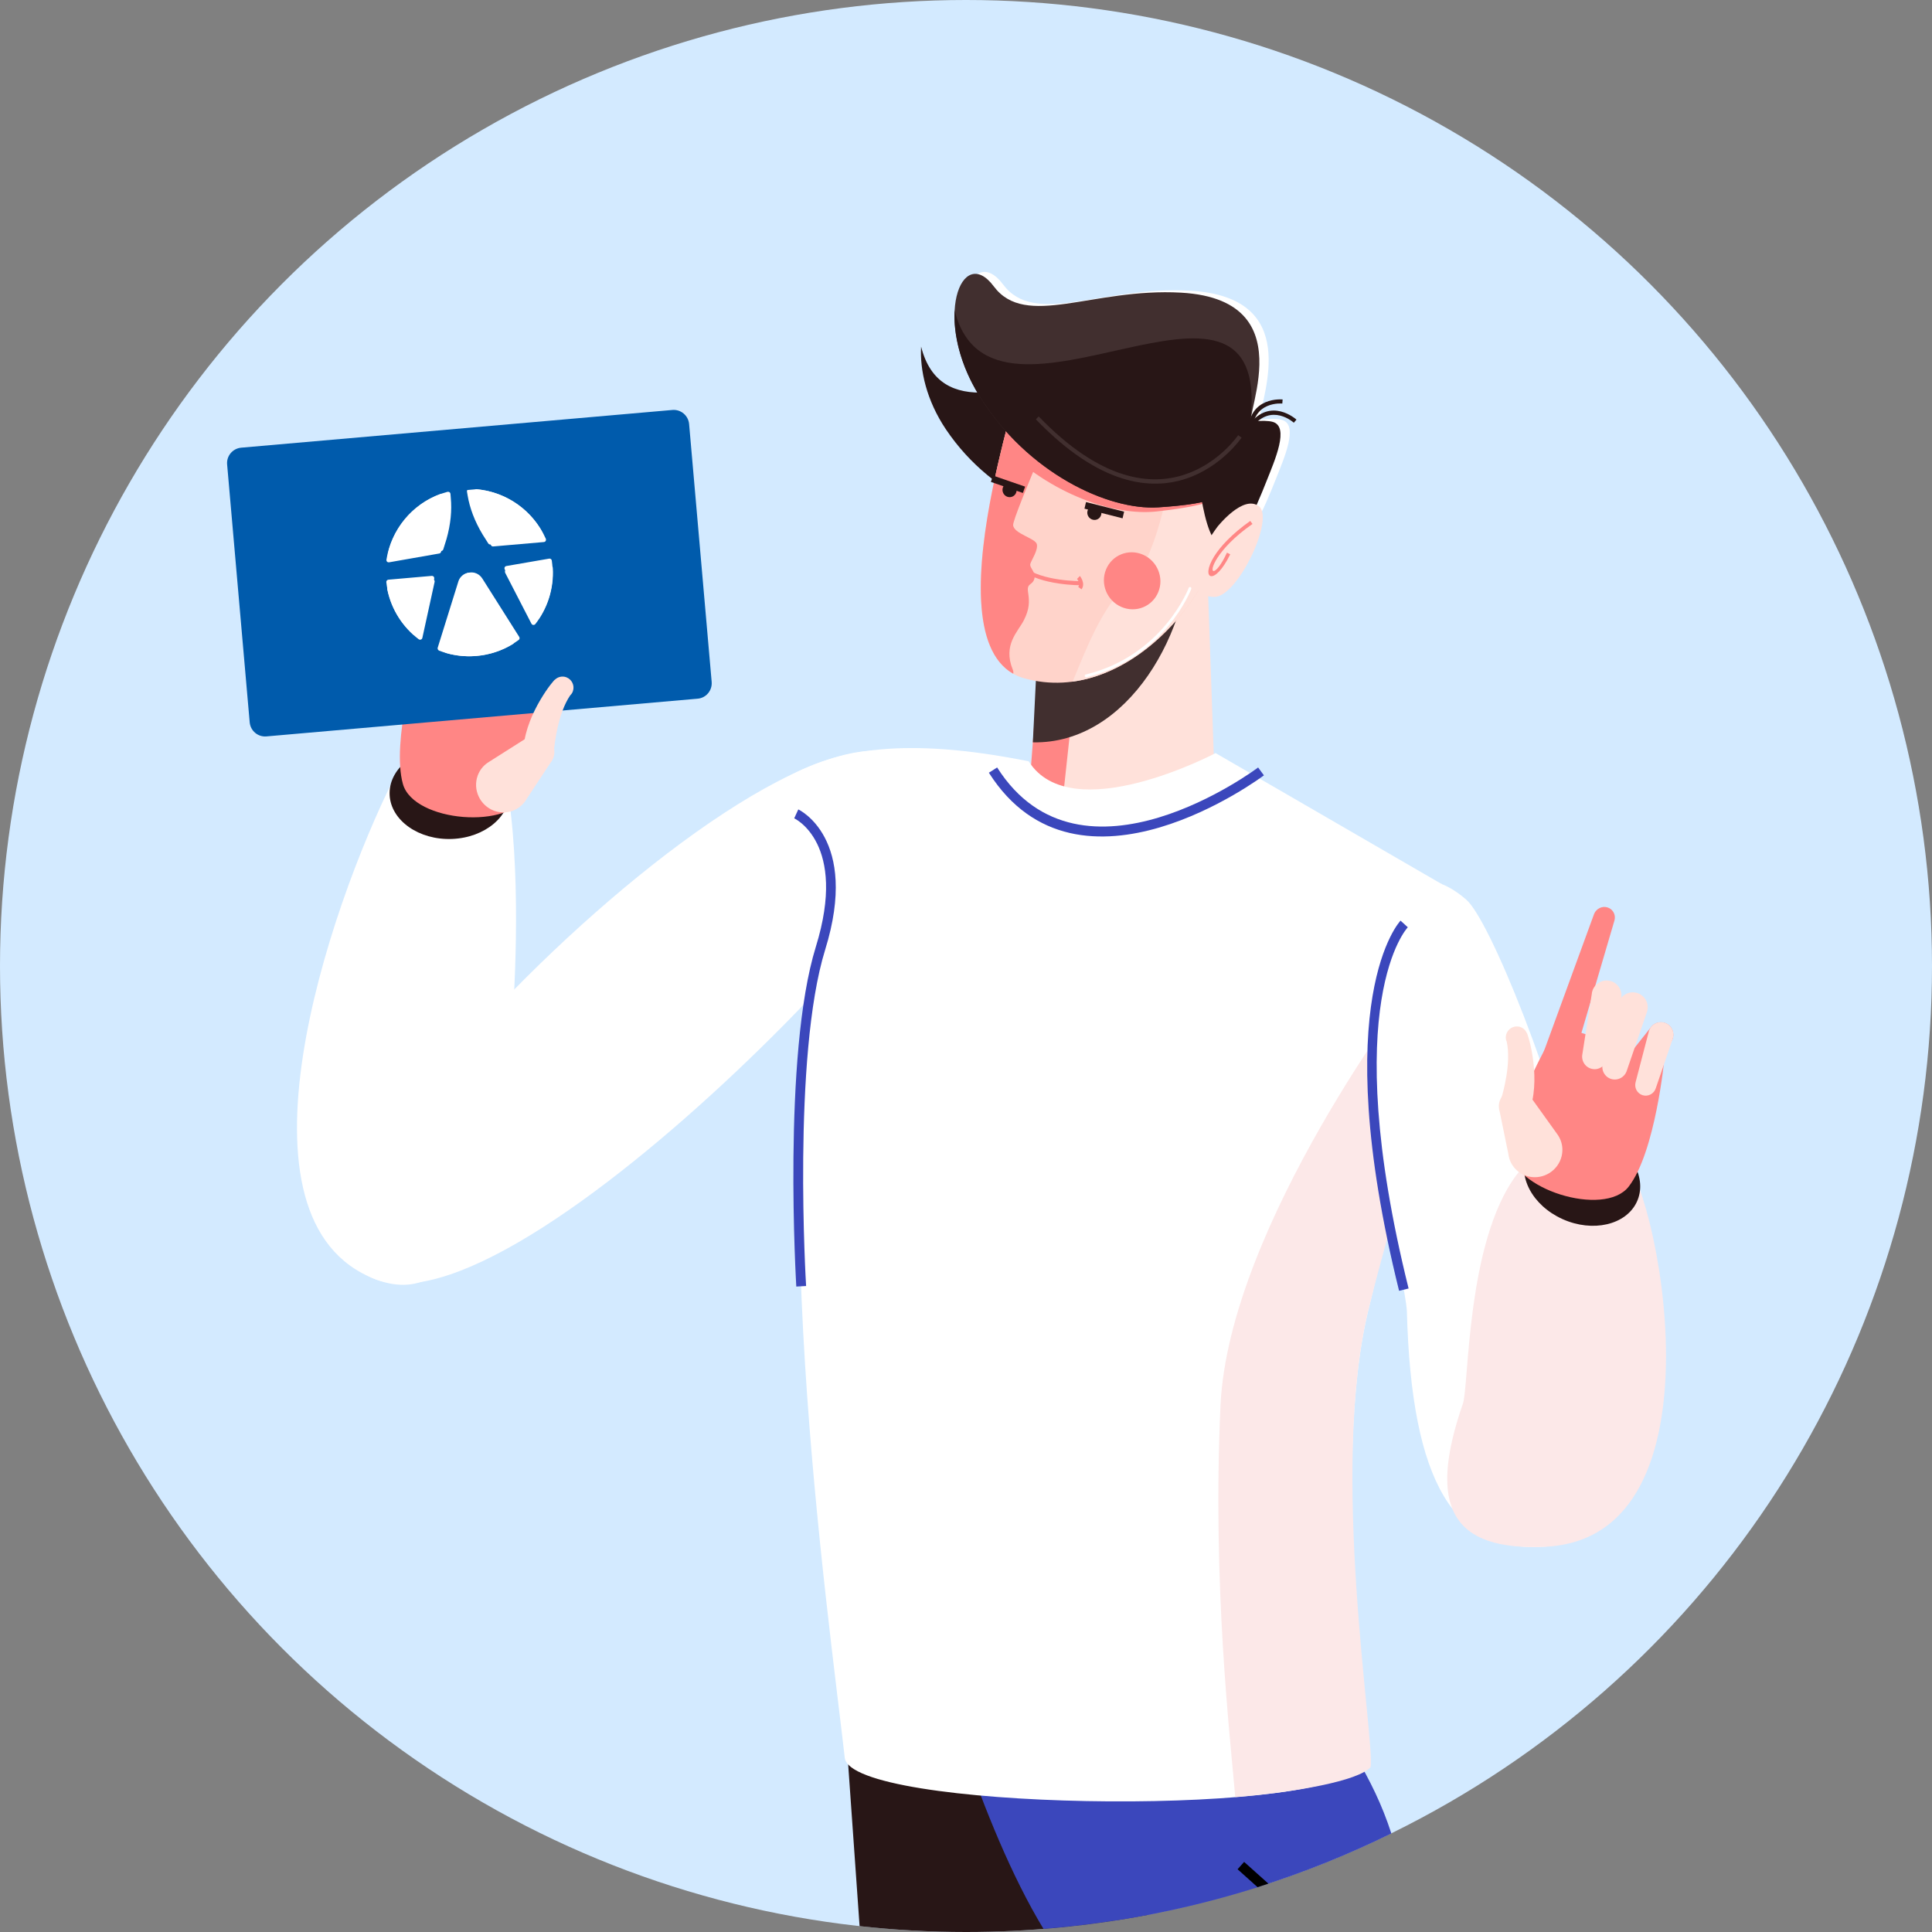
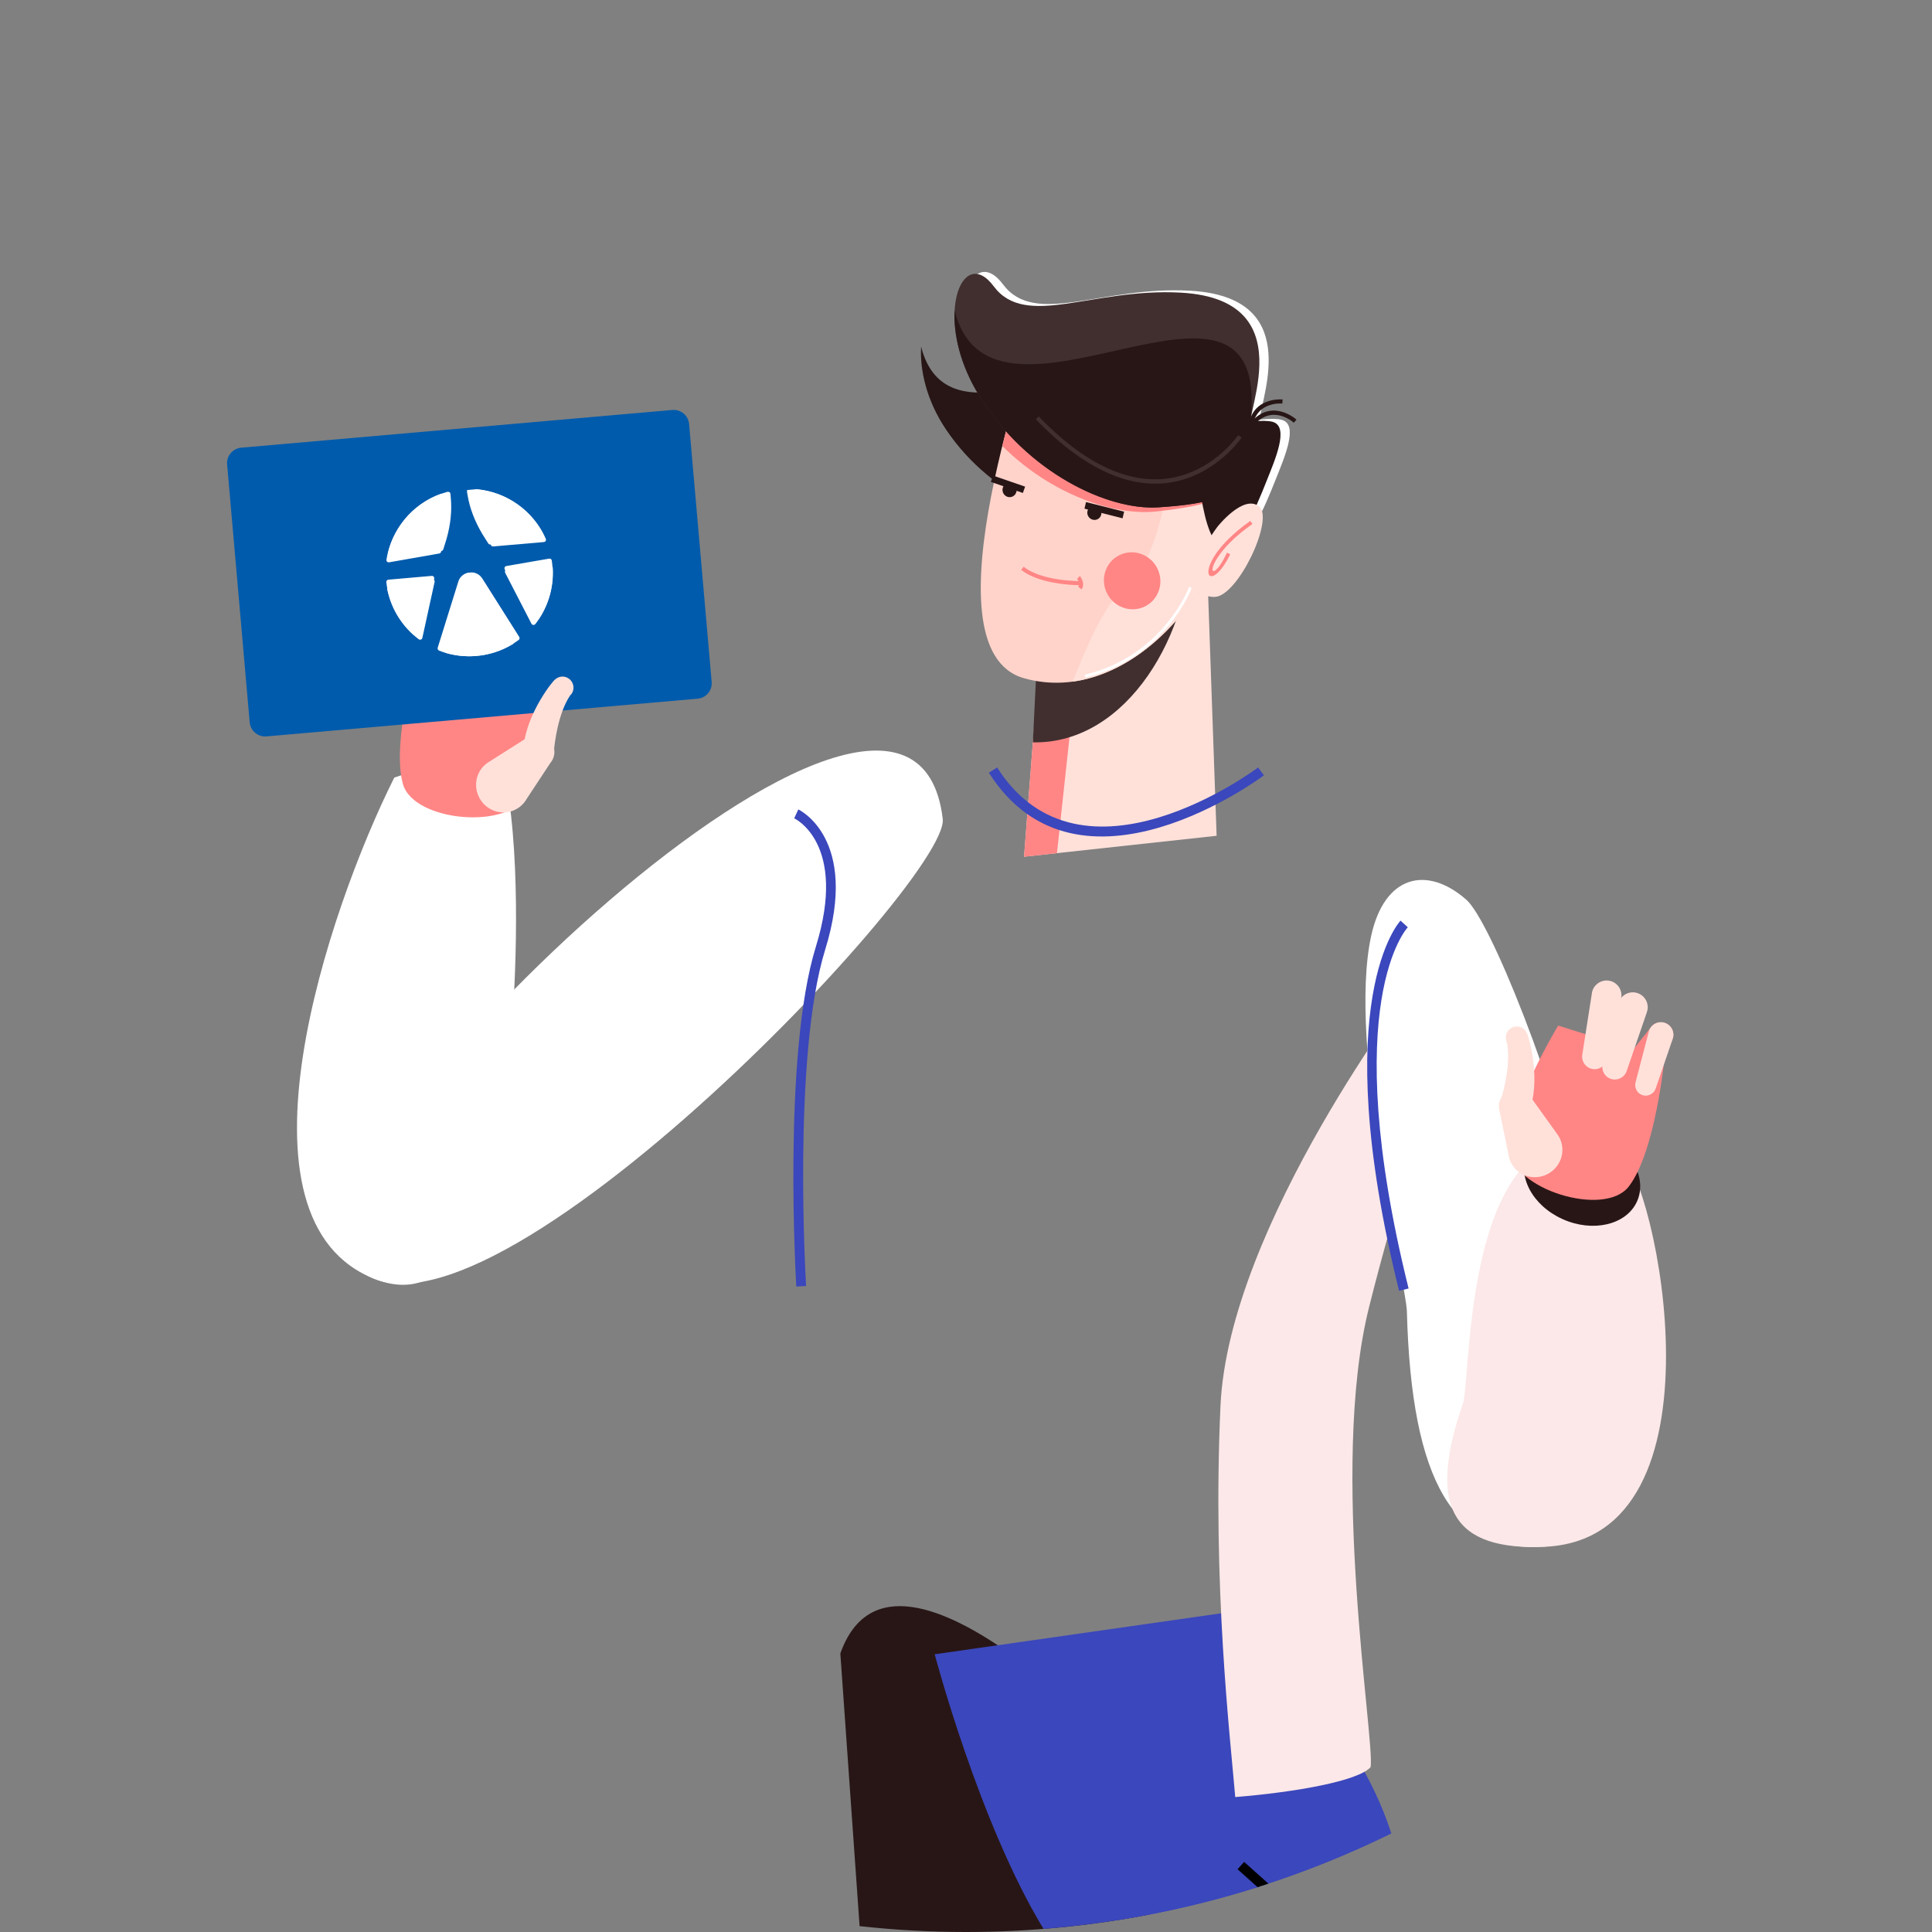
<svg xmlns="http://www.w3.org/2000/svg" xmlns:xlink="http://www.w3.org/1999/xlink" version="1.1" id="圖層_1" x="0px" y="0px" viewBox="0 0 250 250" style="enable-background:new 0 0 250 250;" xml:space="preserve">
  <rect x="0" y="0" width="250" height="250" fill="#808080" stroke="none" />
  <style type="text/css">
	.st0{fill:#D3EAFF;}
	.st1{fill-rule:evenodd;clip-rule:evenodd;fill:#FFFFFF;}
	.st2{fill:#281616;}
	.st3{fill:#3B47BC;}
	.st4{fill-rule:evenodd;clip-rule:evenodd;fill:#281616;}
	.st5{fill-rule:evenodd;clip-rule:evenodd;fill:#FFE1DA;}
	.st6{fill-rule:evenodd;clip-rule:evenodd;fill:#FF8685;}
	.st7{fill-rule:evenodd;clip-rule:evenodd;fill:#412F2F;}
	.st8{fill-rule:evenodd;clip-rule:evenodd;fill:#FFD3CA;}
	.st9{fill-rule:evenodd;clip-rule:evenodd;fill:#FCE8E8;}
	.st10{fill-rule:evenodd;clip-rule:evenodd;fill:#3B47BC;}
	.st11{fill-rule:evenodd;clip-rule:evenodd;fill:#005BAC;}
	.st12{clip-path:url(#SVGID_00000130629869476764734460000004356161329969389213_);fill:#FFFFFF;}
</style>
  <g>
-     <circle class="st0" cx="125" cy="125" r="125" />
-   </g>
+     </g>
  <g>
    <path class="st1" d="M44.94,162.55c12.79,19.7,78.02-48.42,77.05-56.59C117.85,71.03,36.85,150.11,44.94,162.55z" />
    <path class="st1" d="M66.25,132.96c-1.39,19.23-5.77,37.1-17.63,32.59c-19.79-7.53-6.14-47.89,2.4-64.93   c5.89-2.06,10.45-2.15,14.8,2.47C67.54,114.88,66.45,130.15,66.25,132.96z" />
    <path class="st2" d="M148.59,247.77l-0.15-17.78c0,0-32.54-36.23-39.7-16.03l2.49,35.28c4.52,0.5,9.12,0.76,13.77,0.76   C133.07,250,140.95,249.23,148.59,247.77z" />
    <path class="st3" d="M175.4,227.21c-12.73-20.2-36.03,2.78-36.03,2.78l4.95,18.52c12.63-1.96,24.64-5.81,35.72-11.26   C178.82,233.49,177.31,230.46,175.4,227.21z" />
    <path class="st3" d="M120.95,214.06c0,0,5.74,21.82,14.08,35.54c9.69-0.77,19.07-2.65,28.02-5.5c6.07-13.27,9.71-29.77,9.71-29.77   l-10.83-6.13L120.95,214.06z" />
    <path class="st4" d="M160.04,56.96c0,0,0.6-2.52-2.18-1.51c-0.36,0.13-0.45-0.14-0.4-0.68l0,0l0-0.01l0-0.02   c0.01-0.08,0.02-0.16,0.03-0.25c2.66-25.6-33.48,9.39-38.3-9.64c-0.17,3,0.68,6.95,3.22,10.72c6.21,9.22,16.66,12.85,23.15,11.64   C152.05,66,157.99,64.46,160.04,56.96z" />
    <path class="st1" d="M156.74,64.72c0.4,2.2,0.97,4.19,1.78,5.16c2.35,2.82,5.35-4.82,6.51-7.73c1.16-2.91,3.05-7.19,0.86-7.81   c-0.61-0.18-1.68-0.16-2.89-0.05c0.34-3.35,5.49-15.85-8.97-16.67c-11.45-0.65-20.1,4.74-24.24-0.82   c-4.15-5.56-8.05,4.25-1.84,14.21c6.21,9.96,16.66,14.82,23.15,14.39C153.06,65.26,154.97,65.09,156.74,64.72z" />
    <path class="st4" d="M127.81,49.42c0,0,0.34,11.56,2.69,14.38c2.35,2.82,5.35-4.82,6.51-7.73c1.16-2.91,3.05-7.19,0.86-7.81   C135.68,47.64,127.81,49.42,127.81,49.42z" />
    <polygon class="st5" points="148.67,67.1 156.14,71.47 157.43,108.15 132.51,110.86 134.96,79.05  " />
    <polygon class="st6" points="136.77,110.4 132.51,110.86 134.96,79.05 139.95,74.7 140.59,75.09  " />
    <path class="st7" d="M150.62,66.73l3.51,2.44c0.1,12.55-8.16,27.14-20.48,26.89l0.9-18.31L150.62,66.73z" />
    <path class="st8" d="M133.96,42.05c0.1,2.19-14.88,41.91-1.46,45.71c13.42,3.8,26.56-11.61,27.26-25.16   C160.47,49.05,133.96,42.05,133.96,42.05z" />
    <path class="st5" d="M138.8,88.2c10.96-1.48,20.37-14.2,20.96-25.61c0.15-2.84-0.9-5.38-2.65-7.64c-2.48-0.07-4.52-0.07-4.52-0.07   s-2.07,17.33-6.47,20.62C142.78,78,140.4,84.36,138.8,88.2z" />
    <path class="st6" d="M133.96,42.05c0.04,0.86-2.28,7.6-4.26,15.66c6.31,6.29,14.53,9.08,19.98,8.47c3.72-0.42,7.27-0.95,10.02-2.62   c0.03-0.32,0.06-0.64,0.07-0.96C160.47,49.05,133.96,42.05,133.96,42.05z" />
-     <path class="st6" d="M133.96,42.05c0.1,2.1-13.77,38.97-2.85,45.13c0.04-0.17,0.02-0.36-0.07-0.56c-1.29-3.2,0.7-4.88,1.44-6.35   c0.75-1.47,0.74-2.42,0.55-3.65c-0.19-1.22,0.55-0.83,0.81-1.71c0.26-0.88-0.68-1.44-0.51-1.97c0.18-0.54,1-1.73,0.84-2.51   c-0.16-0.78-3-1.36-3.07-2.48c-0.07-1.12,7.65-18.7,8.03-19.61l-2.97-5.62C134.8,42.27,133.96,42.05,133.96,42.05z" />
    <path class="st7" d="M164.38,57.12c0,0,0.6-2.45-2.18-1.77c-2.48,0.61,7.63-16.51-9.37-17.48c-11.45-0.65-20.1,4.74-24.24-0.82   c-4.15-5.56-8.05,4.25-1.84,14.21c6.21,9.96,16.66,14.82,23.15,14.39C156.39,65.21,162.33,64.37,164.38,57.12z" />
    <path class="st4" d="M164.38,57.12c0,0,0.6-2.45-2.18-1.77c-0.35,0.09-0.45-0.19-0.4-0.73l0,0v-0.01l0-0.02   c0.01-0.07,0.02-0.16,0.03-0.24c2.66-25.29-33.48,5.42-38.3-14.19c-0.17,2.98,0.68,7.03,3.22,11.1   c6.21,9.96,16.66,14.82,23.15,14.39C156.39,65.21,162.33,64.37,164.38,57.12z" />
    <path class="st4" d="M154.63,55.75c0,0,0.34,11.56,2.69,14.38c2.35,2.82,5.35-4.82,6.51-7.73c1.16-2.91,3.05-7.19,0.86-7.81   C162.51,53.97,154.63,55.75,154.63,55.75z" />
    <path class="st5" d="M157.53,68.17c0,0,3.34-4.24,5.38-2.65c2.04,1.59-2.72,11.64-5.72,11.72   C154.18,77.31,153.39,73.8,157.53,68.17z" />
-     <path class="st1" d="M186.56,114.4L157.3,97.45c0,0-18.64,9.85-24.19,1.06c-16.07-3.21-24.68-1.54-31.14,1.98   c-4.14,2.26,6.78,13.44,5.63,16.96c-9.41,28.7-0.32,91.89,1.71,110.01c0.75,6.74,60.61,7.7,66.06,1.47   c2.53-2.89-3.43-38.88,1.76-59.7C183.16,145.09,186.56,114.4,186.56,114.4z" />
    <path class="st9" d="M159.84,232.54c7.89-0.64,15.95-2.09,17.52-3.88c0.55-3.65-5.41-38.63-0.22-59.45   c3.4-13.64,8.11-28.18,11.57-38.26l-5.7-3.66c0,0-24.01,31.27-25.08,54.62C156.87,205.27,159.19,224.8,159.84,232.54z" />
    <path class="st7" d="M160.22,56.31c-0.03,0.04-9.69,14.32-25.81-2.42l-0.37,0.37c16.58,17.21,26.59,2.41,26.62,2.37L160.22,56.31z" />
    <path class="st4" d="M167.76,54.3c-0.01-0.01-3.33-3.03-6.15,0.66l0.42,0.33c2.48-3.24,5.38-0.6,5.39-0.59L167.76,54.3z" />
    <path class="st4" d="M165.97,51.69c-0.01,0-4.42-0.45-4.47,4.25l0.53,0.02c0.04-4.13,3.89-3.74,3.9-3.74L165.97,51.69z" />
    <path class="st6" d="M139.91,75.2c-0.01,0-5.06,0.06-7.45-1.87l-0.32,0.41c2.55,2.05,7.77,1.99,7.78,1.99L139.91,75.2z" />
    <path class="st6" d="M139.37,74.91c0,0,0.48,0.57,0.15,1.03l0.43,0.32c0.57-0.79-0.21-1.72-0.21-1.73L139.37,74.91z" />
    <path class="st1" d="M154.15,76.21c0.04-0.09-0.01-0.2-0.1-0.24c-0.09-0.04-0.2,0.01-0.23,0.1c-0.01,0.03-3.33,8.78-13.32,11.21   c-0.1,0.02-0.15,0.12-0.13,0.22c0.02,0.1,0.12,0.16,0.22,0.14C150.76,85.16,154.14,76.24,154.15,76.21z" />
    <path class="st6" d="M161.78,67.41c-2.43,1.72-3.9,3.35-4.68,4.61c-1.81,2.93,0.03,3.92,2.09-0.29l-0.42-0.22   c-1.55,3.34-2.61,2.79-1.22,0.65c0.73-1.13,2.14-2.7,4.52-4.36L161.78,67.41z" />
    <path class="st6" d="M147.89,71.77c-1.87-0.81-4,0.05-4.77,1.92c-0.77,1.87,0.12,4.04,1.99,4.85c1.87,0.81,4-0.05,4.77-1.92   C150.65,74.76,149.76,72.58,147.89,71.77z" />
    <path class="st4" d="M141.82,65.45c-0.49-0.13-0.99,0.17-1.1,0.67c-0.12,0.5,0.19,1,0.68,1.13c0.49,0.13,0.99-0.17,1.1-0.67   C142.62,66.08,142.32,65.58,141.82,65.45z" />
    <polygon class="st4" points="145.46,66.21 140.53,64.97 140.33,65.82 145.26,67.07  " />
    <polygon class="st4" points="132.65,62.97 128.5,61.54 128.22,62.36 132.36,63.79  " />
    <path class="st4" d="M130.94,62.53c-0.48-0.17-1,0.07-1.17,0.56c-0.16,0.48,0.09,1.01,0.57,1.19c0.48,0.17,1-0.08,1.16-0.56   C131.68,63.24,131.42,62.71,130.94,62.53z" />
    <path class="st1" d="M182.05,169.69c0.59,22.2,6.15,31.31,17.86,30.44c23.69-1.78-4.24-78.51-10.16-83.7   c-5.14-4.51-10.61-3.15-12.32,4.67C174.32,135.32,181.95,165.94,182.05,169.69z" />
    <path d="M160.99,240.93l-0.85,0.95l2.59,2.32c0.47-0.15,0.94-0.3,1.4-0.46L160.99,240.93z" />
-     <path class="st4" d="M65.92,102.3c0.18,3.29-3.14,6.09-7.42,6.26c-4.28,0.17-7.9-2.37-8.08-5.66c-0.18-3.29,3.14-6.09,7.42-6.26   C62.12,96.48,65.74,99.01,65.92,102.3z" />
    <path class="st6" d="M54.04,84.41c0,0-3.44,11.62-1.9,17.05c1.41,4.95,14.03,5.96,16.03,1.28c2.2-5.13,0.22-17.18,0.22-17.18   L54.04,84.41z" />
    <path class="st10" d="M162.8,99.31c-0.06,0.05-22.86,17.18-33.77,0l-1.07,0.68c11.65,18.34,35.52,0.39,35.59,0.34L162.8,99.31z" />
    <path class="st10" d="M181.23,119.13c-0.03,0.03-9.57,10.03-0.19,47.9l1.23-0.3c-9.22-37.2-0.13-46.71-0.1-46.74L181.23,119.13z" />
    <path class="st9" d="M189.3,181.63c-4.69,13.51-1.29,19.05,10.62,18.52c24.11-1.08,14.41-47.77,9.73-50.93   c-4.07-2.75-9.86-1.91-13.43,2.84C189.73,160.72,190.09,179.35,189.3,181.63z" />
    <path class="st6" d="M209.6,140.1c0.57,0.49,1.44,0.42,1.94-0.17l4.55-4.91l0,0l0.01-0.02l0.04-0.05c0.58-0.68,0.5-1.7-0.17-2.28   c-0.68-0.58-1.7-0.5-2.28,0.17l-0.04,0.05l-0.01,0.02l0,0l-4.16,5.24C208.97,138.74,209.03,139.61,209.6,140.1z" />
    <path class="st4" d="M197.65,149.17c-1.4,2.98,0.63,6.82,4.54,8.58c3.91,1.76,8.21,0.76,9.61-2.22c1.4-2.98-0.63-6.83-4.54-8.58   C203.36,145.19,199.05,146.19,197.65,149.17z" />
    <path class="st6" d="M215.37,137.03c0,0-1.16,12.06-4.62,16.52c-3.16,4.06-15.24,0.28-15.35-4.82c-0.12-5.58,6.23-16.02,6.23-16.02   L215.37,137.03z" />
-     <path class="st6" d="M199.78,136.04l-0.04,0.12c-0.34,1.05,0.23,2.16,1.28,2.49c1.05,0.32,2.18-0.26,2.53-1.31l0.04-0.13l5.26-17.9   c0.04-0.13,0.08-0.26,0.1-0.4c0.09-0.66-0.3-1.29-0.94-1.49c-0.7-0.22-1.46,0.16-1.74,0.85c-0.01,0.03-0.02,0.06-0.03,0.09   L199.78,136.04z" />
    <g>
      <path class="st5" d="M196.31,132.82c-0.77-0.02-1.43,0.59-1.46,1.36c-0.01,0.22,0.03,0.43,0.12,0.61c0.61,2.81-0.5,6.66-0.7,7.35    l-0.01,0.03l-0.01,0.02l0,0.01l-0.01,0.02l0,0.02v0l0,0.01l0,0c-0.04,0.15-0.07,0.31-0.08,0.48c-0.04,1.09,0.82,1.99,1.91,2.02    c0.96,0.02,1.78-0.63,2.01-1.53l0-0.01c1.27-4.27-0.41-9.58-0.52-9.55h0C197.35,133.17,196.87,132.83,196.31,132.82z" />
      <path class="st5" d="M195.18,149.32c0.02,0.19,0.06,0.37,0.11,0.54l0,0.01h0c0.41,1.4,1.69,2.43,3.24,2.46    c1.94,0.04,3.57-1.49,3.64-3.41c0.03-0.74-0.18-1.43-0.55-2l0,0c-0.05-0.08-0.1-0.16-0.16-0.23l-3.3-4.6    c-0.35-0.68-1.06-1.15-1.9-1.17c-1.23-0.03-2.26,0.94-2.31,2.16c0,0.09,0,0.17,0.01,0.26c0.01,0.18,0.05,0.35,0.1,0.51    L195.18,149.32z" />
    </g>
    <path class="st5" d="M208.49,139.62c0.86,0.26,1.77-0.24,2.03-1.11l2.58-7.52l0-0.01l0.01-0.02l0.02-0.07   c0.31-1.02-0.27-2.09-1.29-2.4c-1.02-0.31-2.09,0.27-2.4,1.29l-0.02,0.07l-0.01,0.02l0,0.01l-2,7.7   C207.15,138.44,207.63,139.36,208.49,139.62z" />
    <path class="st5" d="M206.03,138.32c-0.88-0.17-1.45-1.04-1.27-1.93l1.23-7.86v-0.01l0-0.02l0.01-0.07   c0.21-1.04,1.22-1.72,2.26-1.52c1.04,0.2,1.72,1.22,1.52,2.26l-0.02,0.07l0,0.02l0,0.01l-1.82,7.74   C207.77,137.91,206.91,138.5,206.03,138.32z" />
    <path class="st5" d="M212.56,141.72c0.72,0.22,1.49-0.2,1.71-0.94l2.17-6.33l0-0.01l0.01-0.02l0.02-0.06   c0.26-0.86-0.23-1.76-1.08-2.02c-0.86-0.26-1.76,0.23-2.02,1.08l-0.02,0.06l0,0.02l0,0l-1.69,6.48   C211.43,140.73,211.84,141.5,212.56,141.72z" />
    <path class="st10" d="M103.3,104.74c0.02,0.01,7.96,3.68,3.48,18.14c-4.28,13.82-2.48,43.44-2.47,43.53l-1.27,0.07   c0-0.09-1.82-29.93,2.53-43.97c4.15-13.41-2.78-16.61-2.8-16.62L103.3,104.74z" />
    <g>
      <path class="st11" d="M90.27,90.41l-55.79,4.88c-1.1,0.1-2.07-0.72-2.17-1.82L29.39,60.1c-0.1-1.1,0.72-2.07,1.82-2.17L87,53.05    c1.1-0.1,2.07,0.72,2.17,1.82l2.92,33.37C92.18,89.35,91.37,90.32,90.27,90.41z" />
      <g>
        <g>
          <defs>
            <path id="SVGID_1_" d="M59.34,75.15l-2.7,8.66c0,0,0,0,0,0l0,0l0,0c-0.01,0.04-0.02,0.08-0.01,0.12       c0.01,0.11,0.08,0.2,0.17,0.25c0,0,0.01,0.01,0.01,0.01c1.5,0.58,3.16,0.84,4.87,0.69c1.71-0.15,3.3-0.69,4.67-1.53       c0,0,0,0,0.01,0c0.09-0.06,0.15-0.16,0.14-0.28c0-0.04-0.01-0.08-0.03-0.11c0,0,0-0.01,0-0.01l-4.1-7.94c0,0,0-0.01-0.01-0.01       c-0.29-0.58-0.92-0.96-1.61-0.9C60.08,74.15,59.56,74.58,59.34,75.15 M50.26,75.01c-0.16,0.01-0.29,0.16-0.27,0.32       c0,0,0,0.01,0,0.01c0.31,2.71,1.61,5.08,3.49,6.78c0,0,0,0,0.01,0.01c0.06,0.05,0.14,0.08,0.22,0.07       c0.12-0.01,0.23-0.1,0.26-0.21l0,0l2.21-7.08l0,0l0-0.01l0,0c0.01-0.04,0.02-0.07,0.01-0.11c-0.01-0.17-0.16-0.29-0.33-0.27       L50.26,75.01z M65.61,73.67c-0.17,0.01-0.29,0.16-0.27,0.33c0,0.04,0.02,0.08,0.03,0.12l3.4,6.59l0,0       c0.05,0.1,0.17,0.17,0.29,0.16c0.08-0.01,0.15-0.05,0.2-0.1c0,0,0.01-0.01,0.01-0.01c1.56-2,2.42-4.56,2.26-7.28       c0,0,0-0.01,0-0.01l0,0c-0.01-0.17-0.16-0.29-0.33-0.27L65.61,73.67z M57.92,63.64c0,0-0.01,0-0.01,0       c-3.83,1.03-6.76,4.09-7.69,7.86c0,0,0,0,0,0.01c-0.01,0.03-0.01,0.06-0.01,0.09c0.01,0.17,0.16,0.29,0.33,0.27l6.56-0.57       c0.01,0,0.01,0,0.02,0c0.11-0.02,0.2-0.1,0.24-0.21l0.41-1.31c0.55-1.93,0.72-3.74,0.56-5.37l0,0l-0.04-0.5       c-0.01-0.17-0.16-0.29-0.33-0.27C57.95,63.63,57.94,63.64,57.92,63.64 M61.37,63.64l0.04,0.5l0,0       c0.13,1.63,0.61,3.39,1.49,5.19l0.63,1.22c0.05,0.09,0.13,0.15,0.23,0.16l0,0c0,0,0,0,0,0c0.01,0,0.02,0,0.03,0c0,0,0,0,0,0       c0.01,0,0.02,0,0.03,0l6.56-0.57c0.17-0.01,0.29-0.16,0.27-0.33c0-0.03-0.01-0.06-0.02-0.09c0,0,0,0,0,0       c-1.57-3.56-4.99-6.06-8.94-6.41c0,0-0.01,0-0.01,0c-0.01,0-0.03,0-0.04,0C61.48,63.33,61.35,63.47,61.37,63.64" />
          </defs>
          <use xlink:href="#SVGID_1_" style="overflow:visible;fill:#FFFFFF;" />
          <clipPath id="SVGID_00000085232529369680703380000006190639729111325871_">
            <use xlink:href="#SVGID_1_" style="overflow:visible;" />
          </clipPath>
          <rect x="49.92" y="63.43" transform="matrix(0.996 -0.087 0.087 0.996 -6.234 5.576)" style="clip-path:url(#SVGID_00000085232529369680703380000006190639729111325871_);fill:#FFFFFF;" width="21.64" height="21.48" />
        </g>
      </g>
    </g>
    <g>
      <path class="st5" d="M73.29,87.64c0.72,0.28,1.1,1.08,0.84,1.81c-0.07,0.21-0.19,0.38-0.34,0.52c-1.62,2.38-2.03,6.36-2.1,7.08    l0,0.03l0,0.02l0,0.01l0,0.02l0,0.02l0,0l0,0.01l0,0c-0.02,0.16-0.05,0.32-0.11,0.47c-0.37,1.03-1.5,1.54-2.53,1.15    c-0.9-0.34-1.42-1.26-1.29-2.17l0-0.01c0.42-4.44,3.97-8.73,4.06-8.66l0,0C72.2,87.58,72.76,87.44,73.29,87.64z" />
      <path class="st5" d="M68.16,103.36c-0.09,0.16-0.19,0.32-0.31,0.46l-0.01,0.01l0,0c-0.9,1.14-2.47,1.62-3.93,1.07    c-1.81-0.69-2.75-2.71-2.1-4.53c0.25-0.7,0.7-1.26,1.26-1.65l0,0c0.08-0.05,0.16-0.1,0.23-0.15l4.78-3.03    c0.58-0.5,1.42-0.67,2.2-0.37c1.15,0.43,1.74,1.72,1.33,2.87c-0.03,0.08-0.06,0.16-0.1,0.24c-0.08,0.16-0.18,0.31-0.29,0.44    L68.16,103.36z" />
    </g>
  </g>
</svg>